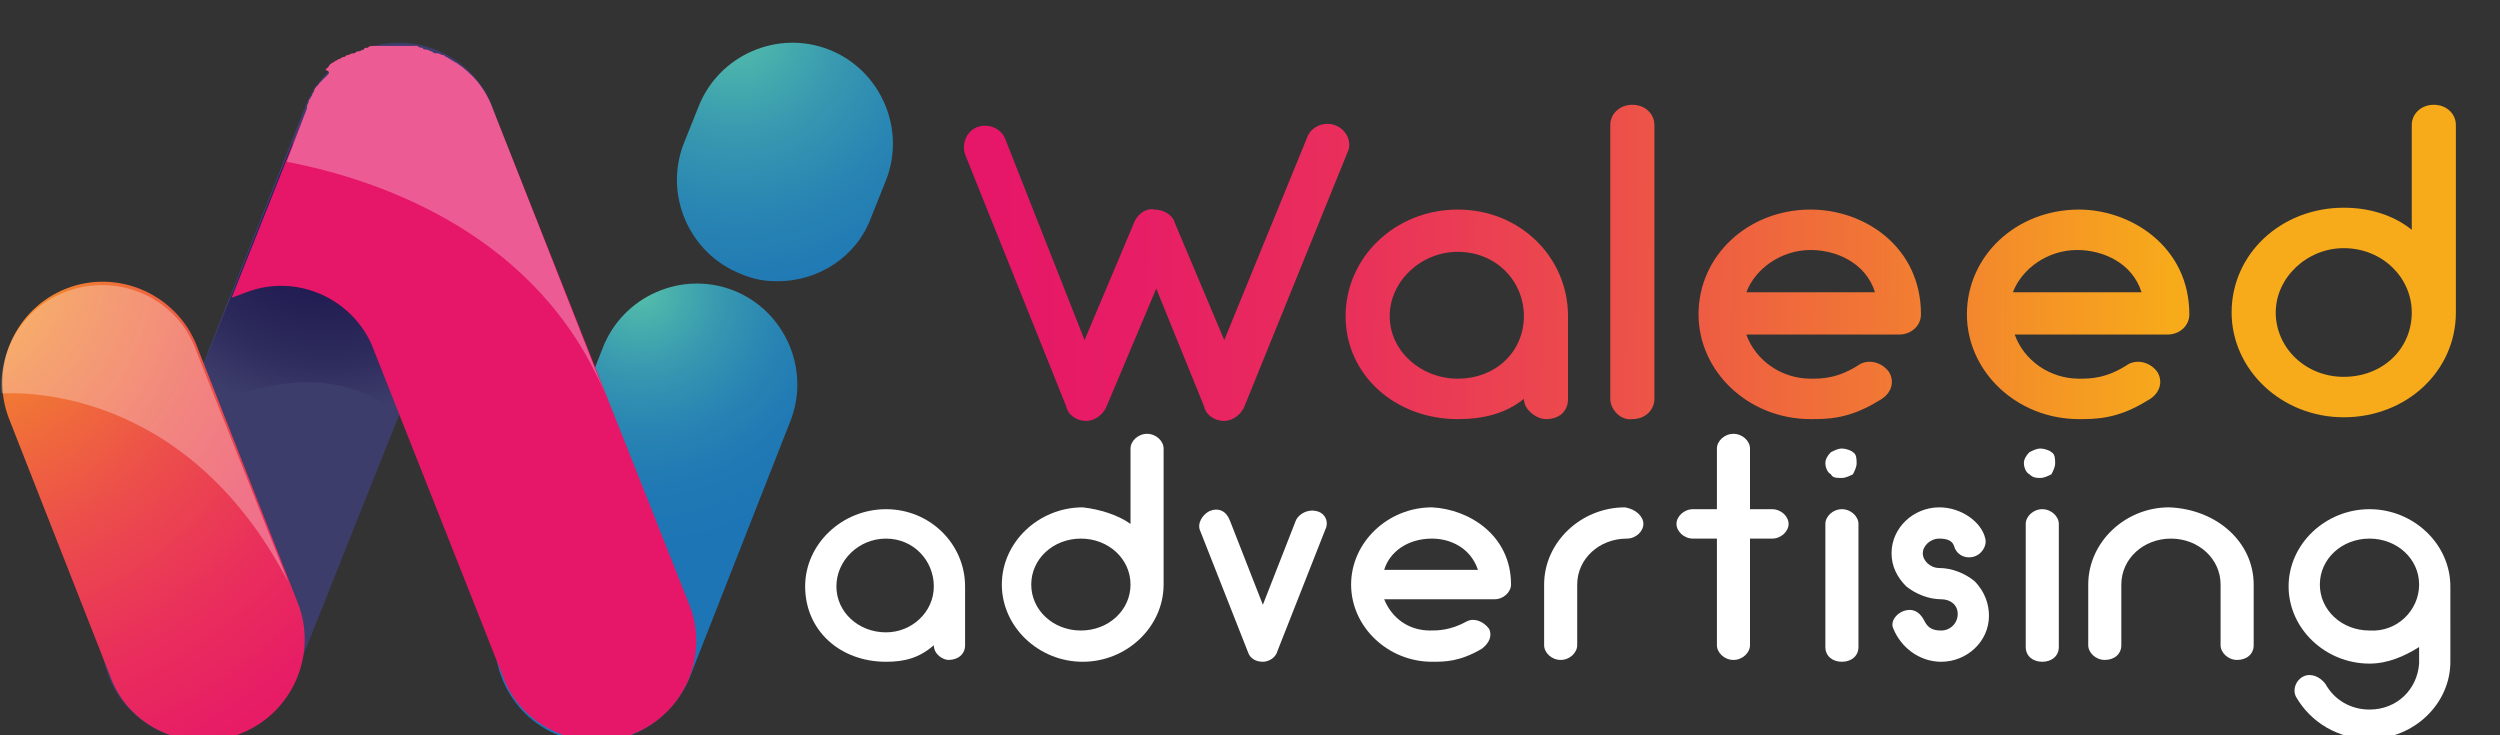
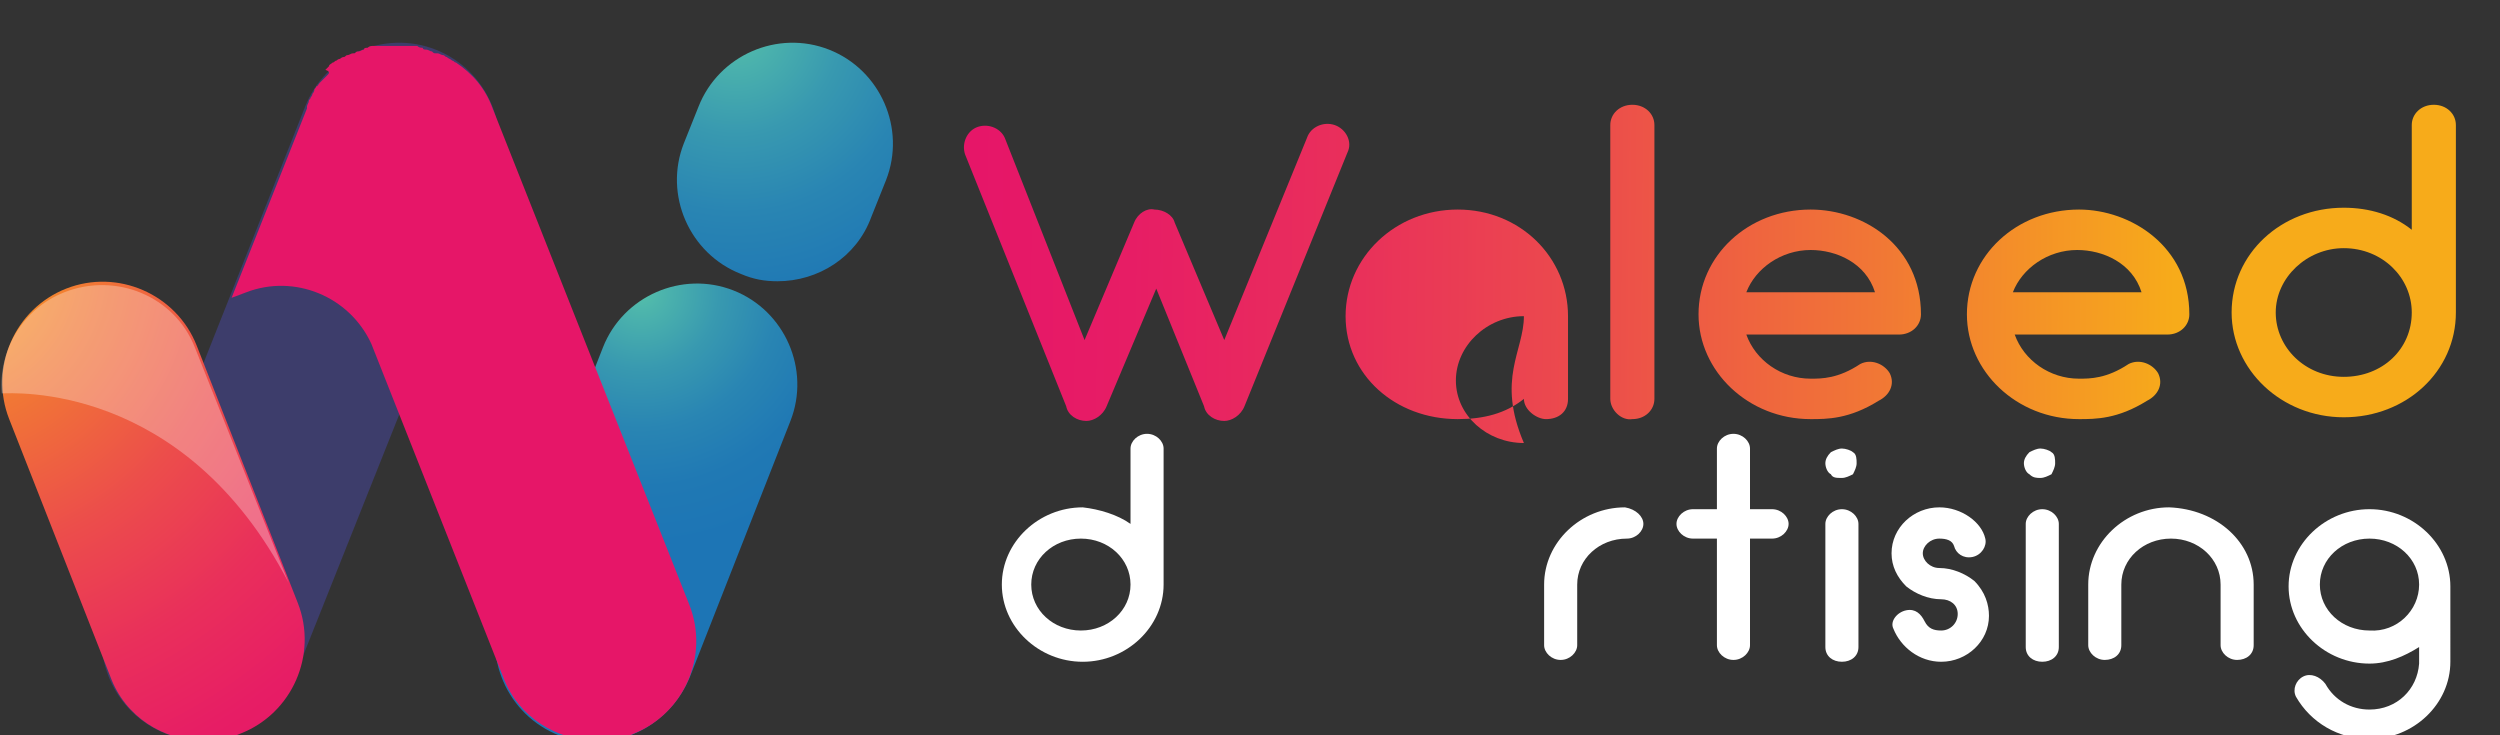
<svg xmlns="http://www.w3.org/2000/svg" version="1.1" id="Layer_1" x="0px" y="0px" viewBox="0 0 136 40" style="enable-background:new 0 0 136 40;" xml:space="preserve">
  <rect x="0" y="0" width="136" height="40" fill="#333333" stroke="none" />
  <style type="text/css">
	.st0{fill:#3D3D6B;}
	.st1{fill:url(#SVGID_1_);}
	.st2{fill:url(#SVGID_00000170277009956947353340000005250236854577605783_);}
	.st3{fill:url(#SVGID_00000094587093810965867290000007193181904517524609_);}
	.st4{fill:url(#SVGID_00000026130048209308579860000011451829713608895617_);}
	.st5{fill:url(#SVGID_00000124124440404178239170000013946114673273399221_);}
	.st6{opacity:0.3;fill:#FFFFFF;}
	.st7{fill:url(#SVGID_00000116921551945506866490000000462399778571058850_);}
	.st8{fill:url(#SVGID_00000173127352899158948450000000318205430180630195_);}
	.st9{fill:url(#SVGID_00000003065237021021347160000005525994222766408075_);}
	.st10{fill:url(#SVGID_00000165926102221222555580000000016787163493367968_);}
	.st11{fill:url(#SVGID_00000040552493832847063380000000296101581731111349_);}
	.st12{fill:url(#SVGID_00000147939709648163388060000006649412425090250159_);}
	.st13{fill:#FFFFFF;}
</style>
  <g>
    <g>
      <g>
        <g>
          <g>
            <path class="st0" d="M11,40.3c-0.7,0-1.3-0.1-2-0.4c-2.8-1.1-4.2-4.3-3.1-7.1l10.7-27c1.1-2.8,4.3-4.2,7.1-3.1       c2.8,1.1,4.2,4.3,3.1,7.1L16,36.9C15.2,39,13.1,40.3,11,40.3z" />
            <radialGradient id="SVGID_1_" cx="17.779" cy="10.473" r="12.11" gradientUnits="userSpaceOnUse">
              <stop offset="0.167" style="stop-color:#1F194F" />
              <stop offset="0.445" style="stop-color:#221D52" />
              <stop offset="0.722" style="stop-color:#2C295B" />
              <stop offset="0.998" style="stop-color:#3D3D6B" />
              <stop offset="1" style="stop-color:#3D3D6B" />
            </radialGradient>
-             <path class="st1" d="M21.1,9.8c-0.7-0.2-3.2-1.5-5.2-2l-6,15c3.2-1.7,8.1-3.4,11.8-0.2l0,0l3.3-8.3C23.5,12.3,21.7,10,21.1,9.8       z" />
          </g>
          <radialGradient id="SVGID_00000070835050270894839700000011777277605496626077_" cx="40.036" cy="1.611" r="22.241" gradientUnits="userSpaceOnUse">
            <stop offset="0" style="stop-color:#55C0AA" />
            <stop offset="6.454996e-02" style="stop-color:#4DB5AC" />
            <stop offset="0.256" style="stop-color:#3899B0" />
            <stop offset="0.448" style="stop-color:#2985B3" />
            <stop offset="0.64" style="stop-color:#2079B4" />
            <stop offset="0.833" style="stop-color:#1D75B5" />
          </radialGradient>
          <path style="fill:url(#SVGID_00000070835050270894839700000011777277605496626077_);" d="M42.3,15.3c-0.7,0-1.3-0.1-2-0.4      c-2.8-1.1-4.2-4.3-3.1-7.1l0.8-2c1.1-2.8,4.3-4.2,7.1-3.1c2.8,1.1,4.2,4.3,3.1,7.1l-0.8,2C46.6,14,44.5,15.3,42.3,15.3z" />
          <radialGradient id="SVGID_00000078741920020844358980000007979475252320734626_" cx="34.875" cy="15.844" r="16.645" gradientUnits="userSpaceOnUse">
            <stop offset="0" style="stop-color:#55C0AA" />
            <stop offset="6.454996e-02" style="stop-color:#4DB5AC" />
            <stop offset="0.256" style="stop-color:#3899B0" />
            <stop offset="0.448" style="stop-color:#2985B3" />
            <stop offset="0.64" style="stop-color:#2079B4" />
            <stop offset="0.833" style="stop-color:#1D75B5" />
          </radialGradient>
          <path style="fill:url(#SVGID_00000078741920020844358980000007979475252320734626_);" d="M37.5,36.9l5.5-14      c1.1-2.8-0.3-6-3.1-7.1c-2.8-1.1-6,0.3-7.1,3.1l-5.5,14c-1.1,2.8,0.3,6,3.1,7.1c0.7,0.3,1.3,0.4,2,0.4      C34.6,40.3,36.6,39,37.5,36.9z" />
          <radialGradient id="SVGID_00000000214956826041632210000017546525799245765016_" cx="-3.315" cy="14.287" r="38.233" gradientUnits="userSpaceOnUse">
            <stop offset="0" style="stop-color:#F7AB1A" />
            <stop offset="0.218" style="stop-color:#F17735" />
            <stop offset="0.424" style="stop-color:#EC4D4B" />
            <stop offset="0.61" style="stop-color:#E92F5B" />
            <stop offset="0.768" style="stop-color:#E71D65" />
            <stop offset="0.881" style="stop-color:#E61668" />
          </radialGradient>
          <path style="fill:url(#SVGID_00000000214956826041632210000017546525799245765016_);" d="M11.1,40.3c0.7,0,1.3-0.1,2-0.4      c2.8-1.1,4.2-4.3,3.1-7.1l-5.5-14c-1.1-2.8-4.3-4.2-7.1-3.1c-2.8,1.1-4.2,4.3-3.1,7.1l5.5,14C6.8,39,8.9,40.3,11.1,40.3z" />
          <radialGradient id="SVGID_00000027569609010619752460000008680994272843223970_" cx="9.859" cy="6.465" r="46.999" fx="51.133" fy="28.946" gradientUnits="userSpaceOnUse">
            <stop offset="0" style="stop-color:#F7AB1A" />
            <stop offset="0.196" style="stop-color:#F17735" />
            <stop offset="0.381" style="stop-color:#EC4D4B" />
            <stop offset="0.548" style="stop-color:#E92F5B" />
            <stop offset="0.69" style="stop-color:#E71D65" />
            <stop offset="0.792" style="stop-color:#E61668" />
          </radialGradient>
          <path style="fill:url(#SVGID_00000027569609010619752460000008680994272843223970_);" d="M37.5,32.9l-10.7-27      c-0.4-1.1-1.1-1.9-2-2.5c-0.1,0-0.1-0.1-0.2-0.1c-0.1-0.1-0.2-0.1-0.3-0.2c-0.1,0-0.1-0.1-0.2-0.1c-0.1,0-0.2-0.1-0.3-0.1      c0,0,0,0-0.1,0c-0.1,0-0.1,0-0.2-0.1c-0.1,0-0.2-0.1-0.3-0.1c-0.1,0-0.2,0-0.2-0.1c-0.1,0-0.2,0-0.3-0.1c-0.1,0-0.2,0-0.3,0      c-0.1,0-0.2,0-0.3,0c-0.1,0-0.2,0-0.3,0c-0.1,0-0.2,0-0.3,0c-0.1,0-0.2,0-0.3,0c-0.1,0-0.2,0-0.3,0c-0.1,0-0.2,0-0.3,0      c-0.1,0-0.2,0-0.3,0c-0.1,0-0.2,0-0.3,0.1c-0.1,0-0.2,0-0.2,0.1c-0.1,0-0.2,0.1-0.3,0.1c-0.1,0-0.1,0-0.2,0.1c0,0,0,0-0.1,0      c-0.1,0-0.2,0.1-0.3,0.1c-0.1,0-0.1,0.1-0.2,0.1c-0.1,0-0.2,0.1-0.2,0.1c-0.1,0-0.2,0.1-0.2,0.1c-0.1,0-0.1,0.1-0.2,0.1      c-0.1,0.1-0.2,0.1-0.2,0.2c-0.1,0.1-0.1,0.1-0.2,0.2C18,3.9,17.9,4,17.8,4.1c-0.1,0.1-0.1,0.1-0.2,0.2c-0.1,0.1-0.1,0.1-0.2,0.2      c-0.1,0.1-0.1,0.2-0.2,0.2c0,0.1-0.1,0.1-0.1,0.2C17.1,4.9,17.1,5,17,5.1c0,0.1-0.1,0.2-0.1,0.2c0,0.1-0.1,0.1-0.1,0.2      c0,0.1-0.1,0.2-0.1,0.3c0,0,0,0,0,0.1l-4.1,10.3l0.8-0.3c2.6-1,5.6,0.2,6.8,2.8l7.2,18.2c0.8,2.1,2.9,3.4,5.1,3.4      c0.7,0,1.4-0.1,2-0.4C37.2,38.8,38.6,35.7,37.5,32.9z" />
        </g>
-         <path class="st6" d="M32.9,21.4L26.8,5.9c-0.4-1.1-1.1-1.9-2-2.5c-0.1,0-0.1-0.1-0.2-0.1c-0.1-0.1-0.2-0.1-0.3-0.2     c-0.1,0-0.1-0.1-0.2-0.1c-0.1,0-0.2-0.1-0.3-0.1c0,0,0,0-0.1,0c-0.1,0-0.1,0-0.2-0.1c-0.1,0-0.2-0.1-0.3-0.1     c-0.1,0-0.2,0-0.2-0.1c-0.1,0-0.2,0-0.3-0.1c-0.1,0-0.2,0-0.3,0c-0.1,0-0.2,0-0.3,0c-0.1,0-0.2,0-0.3,0c-0.1,0-0.2,0-0.3,0     c-0.1,0-0.2,0-0.3,0c-0.1,0-0.2,0-0.3,0c-0.1,0-0.2,0-0.3,0c-0.1,0-0.2,0-0.3,0c-0.1,0-0.2,0-0.3,0.1c-0.1,0-0.2,0-0.2,0.1     c-0.1,0-0.2,0.1-0.3,0.1c-0.1,0-0.1,0-0.2,0.1c0,0,0,0-0.1,0c-0.1,0-0.2,0.1-0.3,0.1c-0.1,0-0.1,0.1-0.2,0.1     c-0.1,0-0.2,0.1-0.2,0.1c-0.1,0-0.2,0.1-0.2,0.1c-0.1,0-0.1,0.1-0.2,0.1c-0.1,0.1-0.2,0.1-0.2,0.2c-0.1,0.1-0.1,0.1-0.2,0.2     C18,3.9,17.9,4,17.8,4.1c-0.1,0.1-0.1,0.1-0.2,0.2c-0.1,0.1-0.1,0.1-0.2,0.2c-0.1,0.1-0.1,0.2-0.2,0.2c0,0.1-0.1,0.1-0.1,0.2     C17.1,4.9,17.1,5,17,5.1c0,0.1-0.1,0.2-0.1,0.2c0,0.1-0.1,0.1-0.1,0.2c0,0.1-0.1,0.2-0.1,0.3c0,0,0,0,0,0.1l-1.1,2.9     C20.8,9.8,29.3,12.8,32.9,21.4z" />
      </g>
      <path class="st6" d="M3.5,15.9c-2.3,0.9-3.6,3.2-3.4,5.5c0.5,0,9.9-0.7,15.6,10.3l0,0l-5.1-12.8C9.5,16.1,6.3,14.8,3.5,15.9z" />
    </g>
  </g>
  <g>
    <linearGradient id="SVGID_00000181782022515844530710000017214028890650427286_" gradientUnits="userSpaceOnUse" x1="118.311" y1="15.32" x2="35.981" y2="14.494">
      <stop offset="0" style="stop-color:#F7AB1A" />
      <stop offset="0.196" style="stop-color:#F17735" />
      <stop offset="0.381" style="stop-color:#EC4D4B" />
      <stop offset="0.548" style="stop-color:#E92F5B" />
      <stop offset="0.69" style="stop-color:#E71D65" />
      <stop offset="0.792" style="stop-color:#E61668" />
    </linearGradient>
    <path style="fill:url(#SVGID_00000181782022515844530710000017214028890650427286_);" d="M73.3,8.3l-5.6,13.8   c-0.2,0.5-0.7,0.8-1.1,0.8h0c-0.5,0-1-0.3-1.1-0.8l-2.6-6.4l-2.7,6.4c-0.2,0.5-0.7,0.8-1.1,0.8h0c-0.5,0-1-0.3-1.1-0.8L52.5,8.4   c-0.2-0.6,0.1-1.3,0.7-1.5c0.6-0.2,1.3,0.1,1.5,0.7L59,18.5l2.7-6.4c0.2-0.5,0.7-0.8,1.1-0.7c0.5,0,1,0.3,1.1,0.7l2.7,6.4l4.5-11   c0.2-0.6,0.9-0.9,1.5-0.7C73.2,7,73.6,7.7,73.3,8.3z" />
    <linearGradient id="SVGID_00000068660320656347219350000006816521709594033071_" gradientUnits="userSpaceOnUse" x1="118.289" y1="17.494" x2="35.959" y2="16.668">
      <stop offset="0" style="stop-color:#F7AB1A" />
      <stop offset="0.196" style="stop-color:#F17735" />
      <stop offset="0.381" style="stop-color:#EC4D4B" />
      <stop offset="0.548" style="stop-color:#E92F5B" />
      <stop offset="0.69" style="stop-color:#E71D65" />
      <stop offset="0.792" style="stop-color:#E61668" />
    </linearGradient>
-     <path style="fill:url(#SVGID_00000068660320656347219350000006816521709594033071_);" d="M85.3,17.2v4.5c0,0.7-0.5,1.1-1.2,1.1   c-0.5,0-1.2-0.5-1.2-1.1c-1,0.8-2.2,1.1-3.6,1.1c-3.4,0-6.1-2.4-6.1-5.6s2.7-5.8,6.1-5.8S85.3,14,85.3,17.2z M82.9,17.2   c0-1.9-1.5-3.5-3.6-3.5c-2,0-3.7,1.6-3.7,3.5s1.7,3.4,3.7,3.4C81.4,20.6,82.9,19.1,82.9,17.2z" />
+     <path style="fill:url(#SVGID_00000068660320656347219350000006816521709594033071_);" d="M85.3,17.2v4.5c0,0.7-0.5,1.1-1.2,1.1   c-0.5,0-1.2-0.5-1.2-1.1c-1,0.8-2.2,1.1-3.6,1.1c-3.4,0-6.1-2.4-6.1-5.6s2.7-5.8,6.1-5.8S85.3,14,85.3,17.2z M82.9,17.2   c-2,0-3.7,1.6-3.7,3.5s1.7,3.4,3.7,3.4C81.4,20.6,82.9,19.1,82.9,17.2z" />
    <linearGradient id="SVGID_00000166675584509457094040000010890156418835146663_" gradientUnits="userSpaceOnUse" x1="118.319" y1="14.577" x2="35.988" y2="13.751">
      <stop offset="0" style="stop-color:#F7AB1A" />
      <stop offset="0.196" style="stop-color:#F17735" />
      <stop offset="0.381" style="stop-color:#EC4D4B" />
      <stop offset="0.548" style="stop-color:#E92F5B" />
      <stop offset="0.69" style="stop-color:#E71D65" />
      <stop offset="0.792" style="stop-color:#E61668" />
    </linearGradient>
    <path style="fill:url(#SVGID_00000166675584509457094040000010890156418835146663_);" d="M87.6,21.7V6.8c0-0.6,0.5-1.1,1.2-1.1   c0.7,0,1.2,0.5,1.2,1.1v14.9c0,0.6-0.5,1.1-1.2,1.1C88.2,22.9,87.6,22.3,87.6,21.7z" />
    <linearGradient id="SVGID_00000137101124504582987280000007273733384464193205_" gradientUnits="userSpaceOnUse" x1="118.291" y1="17.291" x2="35.961" y2="16.464">
      <stop offset="0" style="stop-color:#F7AB1A" />
      <stop offset="0.196" style="stop-color:#F17735" />
      <stop offset="0.381" style="stop-color:#EC4D4B" />
      <stop offset="0.548" style="stop-color:#E92F5B" />
      <stop offset="0.69" style="stop-color:#E71D65" />
      <stop offset="0.792" style="stop-color:#E61668" />
    </linearGradient>
    <path style="fill:url(#SVGID_00000137101124504582987280000007273733384464193205_);" d="M104.5,17.1c0,0.6-0.5,1.1-1.2,1.1H95   c0.5,1.4,1.9,2.4,3.5,2.4c0.6,0,1.5,0,2.7-0.8c0.6-0.3,1.3,0,1.6,0.5c0.3,0.6,0,1.2-0.6,1.5c-1.6,1-2.8,1-3.7,1   c-3.4,0-6.1-2.6-6.1-5.7c0-3.2,2.7-5.7,6.1-5.7C101.4,11.4,104.5,13.4,104.5,17.1z M95,15.9h7c-0.5-1.6-2.1-2.3-3.5-2.3   C96.9,13.6,95.5,14.6,95,15.9z" />
    <linearGradient id="SVGID_00000003784289961821280220000010325036010432422286_" gradientUnits="userSpaceOnUse" x1="118.293" y1="17.145" x2="35.962" y2="16.319">
      <stop offset="0" style="stop-color:#F7AB1A" />
      <stop offset="0.196" style="stop-color:#F17735" />
      <stop offset="0.381" style="stop-color:#EC4D4B" />
      <stop offset="0.548" style="stop-color:#E92F5B" />
      <stop offset="0.69" style="stop-color:#E71D65" />
      <stop offset="0.792" style="stop-color:#E61668" />
    </linearGradient>
    <path style="fill:url(#SVGID_00000003784289961821280220000010325036010432422286_);" d="M119.1,17.1c0,0.6-0.5,1.1-1.2,1.1h-8.3   c0.5,1.4,1.9,2.4,3.5,2.4c0.6,0,1.5,0,2.7-0.8c0.6-0.3,1.3,0,1.6,0.5c0.3,0.6,0,1.2-0.6,1.5c-1.6,1-2.8,1-3.7,1   c-3.4,0-6.1-2.6-6.1-5.7c0-3.2,2.7-5.7,6.1-5.7C115.9,11.4,119.1,13.4,119.1,17.1z M109.5,15.9h7c-0.5-1.6-2.1-2.3-3.5-2.3   C111.4,13.6,110,14.6,109.5,15.9z" />
    <linearGradient id="SVGID_00000093861788855294228760000005310276103722172326_" gradientUnits="userSpaceOnUse" x1="118.323" y1="14.107" x2="35.993" y2="13.281">
      <stop offset="0" style="stop-color:#F7AB1A" />
      <stop offset="0.196" style="stop-color:#F17735" />
      <stop offset="0.381" style="stop-color:#EC4D4B" />
      <stop offset="0.548" style="stop-color:#E92F5B" />
      <stop offset="0.69" style="stop-color:#E71D65" />
      <stop offset="0.792" style="stop-color:#E61668" />
    </linearGradient>
    <path style="fill:url(#SVGID_00000093861788855294228760000005310276103722172326_);" d="M131.2,12.5V6.8c0-0.6,0.5-1.1,1.2-1.1   c0.7,0,1.2,0.5,1.2,1.1V17v0c0,3.2-2.7,5.7-6.1,5.7c-3.4,0-6.1-2.6-6.1-5.7c0-3.2,2.7-5.7,6.1-5.7   C128.9,11.3,130.2,11.7,131.2,12.5z M131.2,17L131.2,17c0-1.9-1.6-3.5-3.7-3.5c-2,0-3.7,1.6-3.7,3.5c0,1.9,1.6,3.5,3.7,3.5   C129.6,20.5,131.2,19,131.2,17z" />
  </g>
  <g>
-     <path class="st13" d="M52.5,31.9v3.2c0,0.5-0.4,0.8-0.9,0.8c-0.3,0-0.8-0.3-0.8-0.8C50,35.8,49.2,36,48.2,36   c-2.5,0-4.4-1.7-4.4-4.1c0-2.3,2-4.2,4.4-4.2C50.6,27.7,52.5,29.6,52.5,31.9z M50.8,31.9c0-1.4-1.1-2.6-2.6-2.6   c-1.5,0-2.7,1.2-2.7,2.6c0,1.4,1.2,2.5,2.7,2.5C49.6,34.4,50.8,33.3,50.8,31.9z" />
    <path class="st13" d="M61.5,28.5v-4.1c0-0.4,0.4-0.8,0.9-0.8c0.5,0,0.9,0.4,0.9,0.8v7.4v0c0,2.3-2,4.2-4.4,4.2   c-2.4,0-4.4-1.9-4.4-4.2c0-2.3,2-4.2,4.4-4.2C59.8,27.7,60.8,28,61.5,28.5z M61.5,31.8L61.5,31.8c0-1.4-1.2-2.5-2.7-2.5   c-1.5,0-2.7,1.1-2.7,2.5c0,1.4,1.2,2.5,2.7,2.5C60.3,34.3,61.5,33.2,61.5,31.8z" />
-     <path class="st13" d="M72.1,28.8l-2.6,6.6C69.4,35.8,69,36,68.7,36c0,0,0,0,0,0c-0.4,0-0.7-0.2-0.8-0.5l-2.6-6.6   c-0.2-0.4,0.1-0.9,0.5-1.1c0.5-0.2,0.9,0,1.1,0.5l1.8,4.6l1.8-4.6c0.2-0.4,0.7-0.6,1.1-0.5C72.1,27.9,72.3,28.4,72.1,28.8z" />
-     <path class="st13" d="M82.2,31.8c0,0.4-0.4,0.8-0.9,0.8h-6c0.4,1,1.3,1.7,2.5,1.7c0.4,0,1.1,0,2-0.5c0.4-0.2,0.9,0,1.2,0.4   c0.2,0.4,0,0.8-0.4,1.1c-1.2,0.7-2,0.7-2.7,0.7c-2.4,0-4.4-1.9-4.4-4.2c0-2.3,2-4.2,4.4-4.2C79.9,27.7,82.2,29.1,82.2,31.8z    M75.3,31h5.1c-0.4-1.2-1.5-1.7-2.5-1.7C76.6,29.3,75.6,30,75.3,31z" />
    <path class="st13" d="M89.4,28.5c0,0.4-0.4,0.8-0.9,0.8c-1.5,0-2.7,1.1-2.7,2.5v3.3c0,0.4-0.4,0.8-0.9,0.8c-0.5,0-0.9-0.4-0.9-0.8   v-3.3c0-2.3,2-4.2,4.4-4.2C89,27.7,89.4,28.1,89.4,28.5z" />
    <path class="st13" d="M97.3,28.5c0,0.4-0.4,0.8-0.9,0.8h-1.2v5.8c0,0.4-0.4,0.8-0.9,0.8c-0.5,0-0.9-0.4-0.9-0.8v-5.8h-1.3   c-0.5,0-0.9-0.4-0.9-0.8c0-0.4,0.4-0.8,0.9-0.8h1.3v-3.3c0-0.4,0.4-0.8,0.9-0.8c0.5,0,0.9,0.4,0.9,0.8v3.3h1.2   C96.9,27.7,97.3,28.1,97.3,28.5z" />
    <path class="st13" d="M99.6,25.8c-0.2-0.1-0.3-0.4-0.3-0.6c0-0.2,0.1-0.4,0.3-0.6c0.2-0.1,0.4-0.2,0.6-0.2c0.2,0,0.5,0.1,0.6,0.2   c0.2,0.1,0.2,0.4,0.2,0.6c0,0.2-0.1,0.4-0.2,0.6c-0.2,0.1-0.4,0.2-0.6,0.2C99.9,26,99.7,26,99.6,25.8z M99.3,35.2v-6.7   c0-0.4,0.4-0.8,0.9-0.8c0.5,0,0.9,0.4,0.9,0.8v6.7c0,0.5-0.4,0.8-0.9,0.8C99.7,36,99.3,35.7,99.3,35.2z" />
    <path class="st13" d="M108.2,33.5c0,1.4-1.2,2.5-2.6,2.5c-1.2,0-2.2-0.8-2.6-1.8c-0.2-0.4,0.2-0.9,0.7-1c0.5-0.1,0.8,0.2,1,0.6   c0.2,0.4,0.5,0.5,0.9,0.5c0.5,0,0.9-0.4,0.9-0.9c0-0.5-0.4-0.8-0.9-0.8c-0.7,0-1.4-0.3-1.9-0.7c-0.5-0.5-0.8-1.1-0.8-1.8   c0-1.4,1.2-2.5,2.6-2.5c1.2,0,2.3,0.8,2.5,1.7c0.1,0.4-0.2,0.9-0.7,1c-0.5,0.1-0.9-0.2-1-0.6c-0.1-0.3-0.4-0.4-0.8-0.4   c-0.5,0-0.9,0.4-0.9,0.8s0.4,0.8,0.9,0.8c0.7,0,1.4,0.3,1.9,0.7C108,32.2,108.2,32.9,108.2,33.5z" />
    <path class="st13" d="M110.4,25.8c-0.2-0.1-0.3-0.4-0.3-0.6c0-0.2,0.1-0.4,0.3-0.6c0.2-0.1,0.4-0.2,0.6-0.2c0.2,0,0.5,0.1,0.6,0.2   c0.2,0.1,0.2,0.4,0.2,0.6c0,0.2-0.1,0.4-0.2,0.6c-0.2,0.1-0.4,0.2-0.6,0.2C110.8,26,110.6,26,110.4,25.8z M110.2,35.2v-6.7   c0-0.4,0.4-0.8,0.9-0.8c0.5,0,0.9,0.4,0.9,0.8v6.7c0,0.5-0.4,0.8-0.9,0.8C110.6,36,110.2,35.7,110.2,35.2z" />
    <path class="st13" d="M122.6,31.8v3.3c0,0.5-0.4,0.8-0.9,0.8c-0.5,0-0.9-0.4-0.9-0.8v-3.3c0-1.4-1.2-2.5-2.7-2.5   c-1.5,0-2.7,1.1-2.7,2.5v3.3c0,0.5-0.4,0.8-0.9,0.8c-0.5,0-0.9-0.4-0.9-0.8v-3.3c0-2.3,2-4.2,4.4-4.2   C120.6,27.7,122.6,29.5,122.6,31.8z" />
    <path class="st13" d="M133.3,36c0,2.3-2,4.2-4.4,4.2c-1.7,0-3.2-0.9-4-2.3c-0.2-0.4,0-0.9,0.4-1.1c0.4-0.2,0.9,0,1.2,0.4   c0.5,0.9,1.4,1.4,2.4,1.4c1.5,0,2.6-1.1,2.7-2.5c0,0,0,0,0-0.9c-0.8,0.5-1.7,0.9-2.7,0.9c-2.4,0-4.4-1.9-4.4-4.2   c0-2.3,2-4.2,4.4-4.2c2.4,0,4.4,1.9,4.4,4.2C133.3,31.8,133.3,31.8,133.3,36z M131.6,31.8c0-1.4-1.2-2.5-2.7-2.5   c-1.5,0-2.7,1.1-2.7,2.5c0,1.4,1.2,2.5,2.7,2.5C130.4,34.4,131.6,33.2,131.6,31.8z" />
  </g>
</svg>